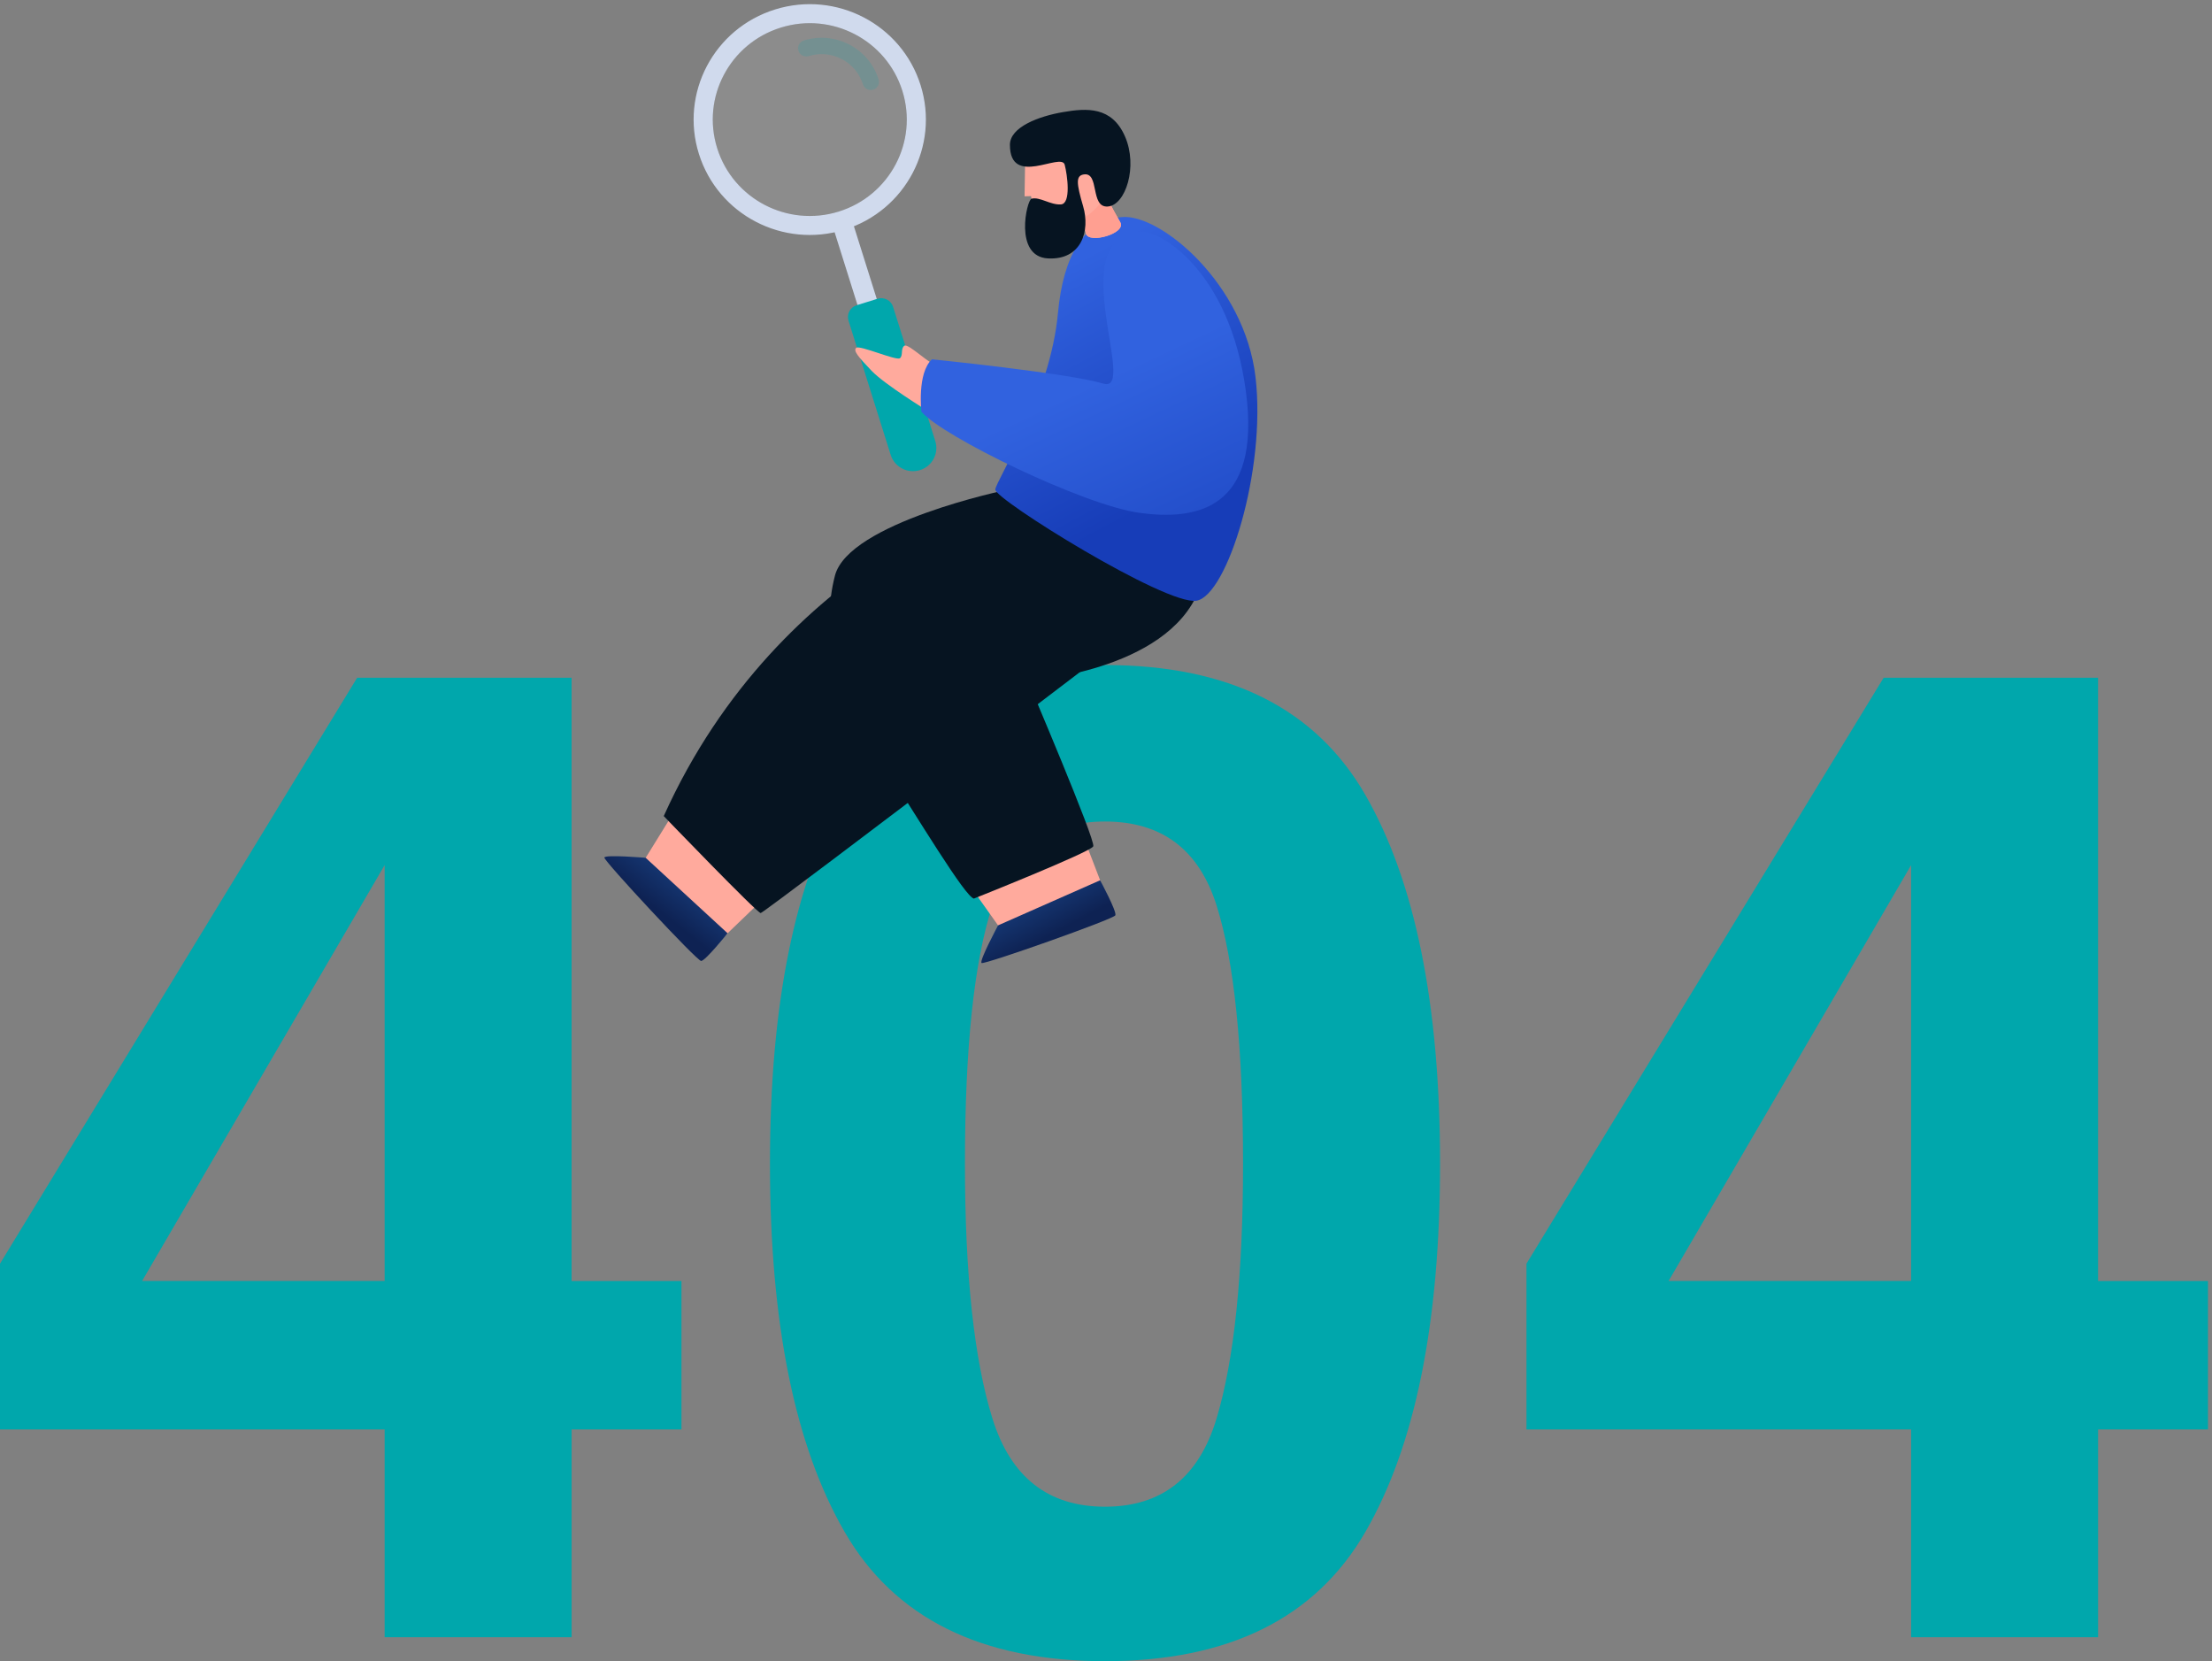
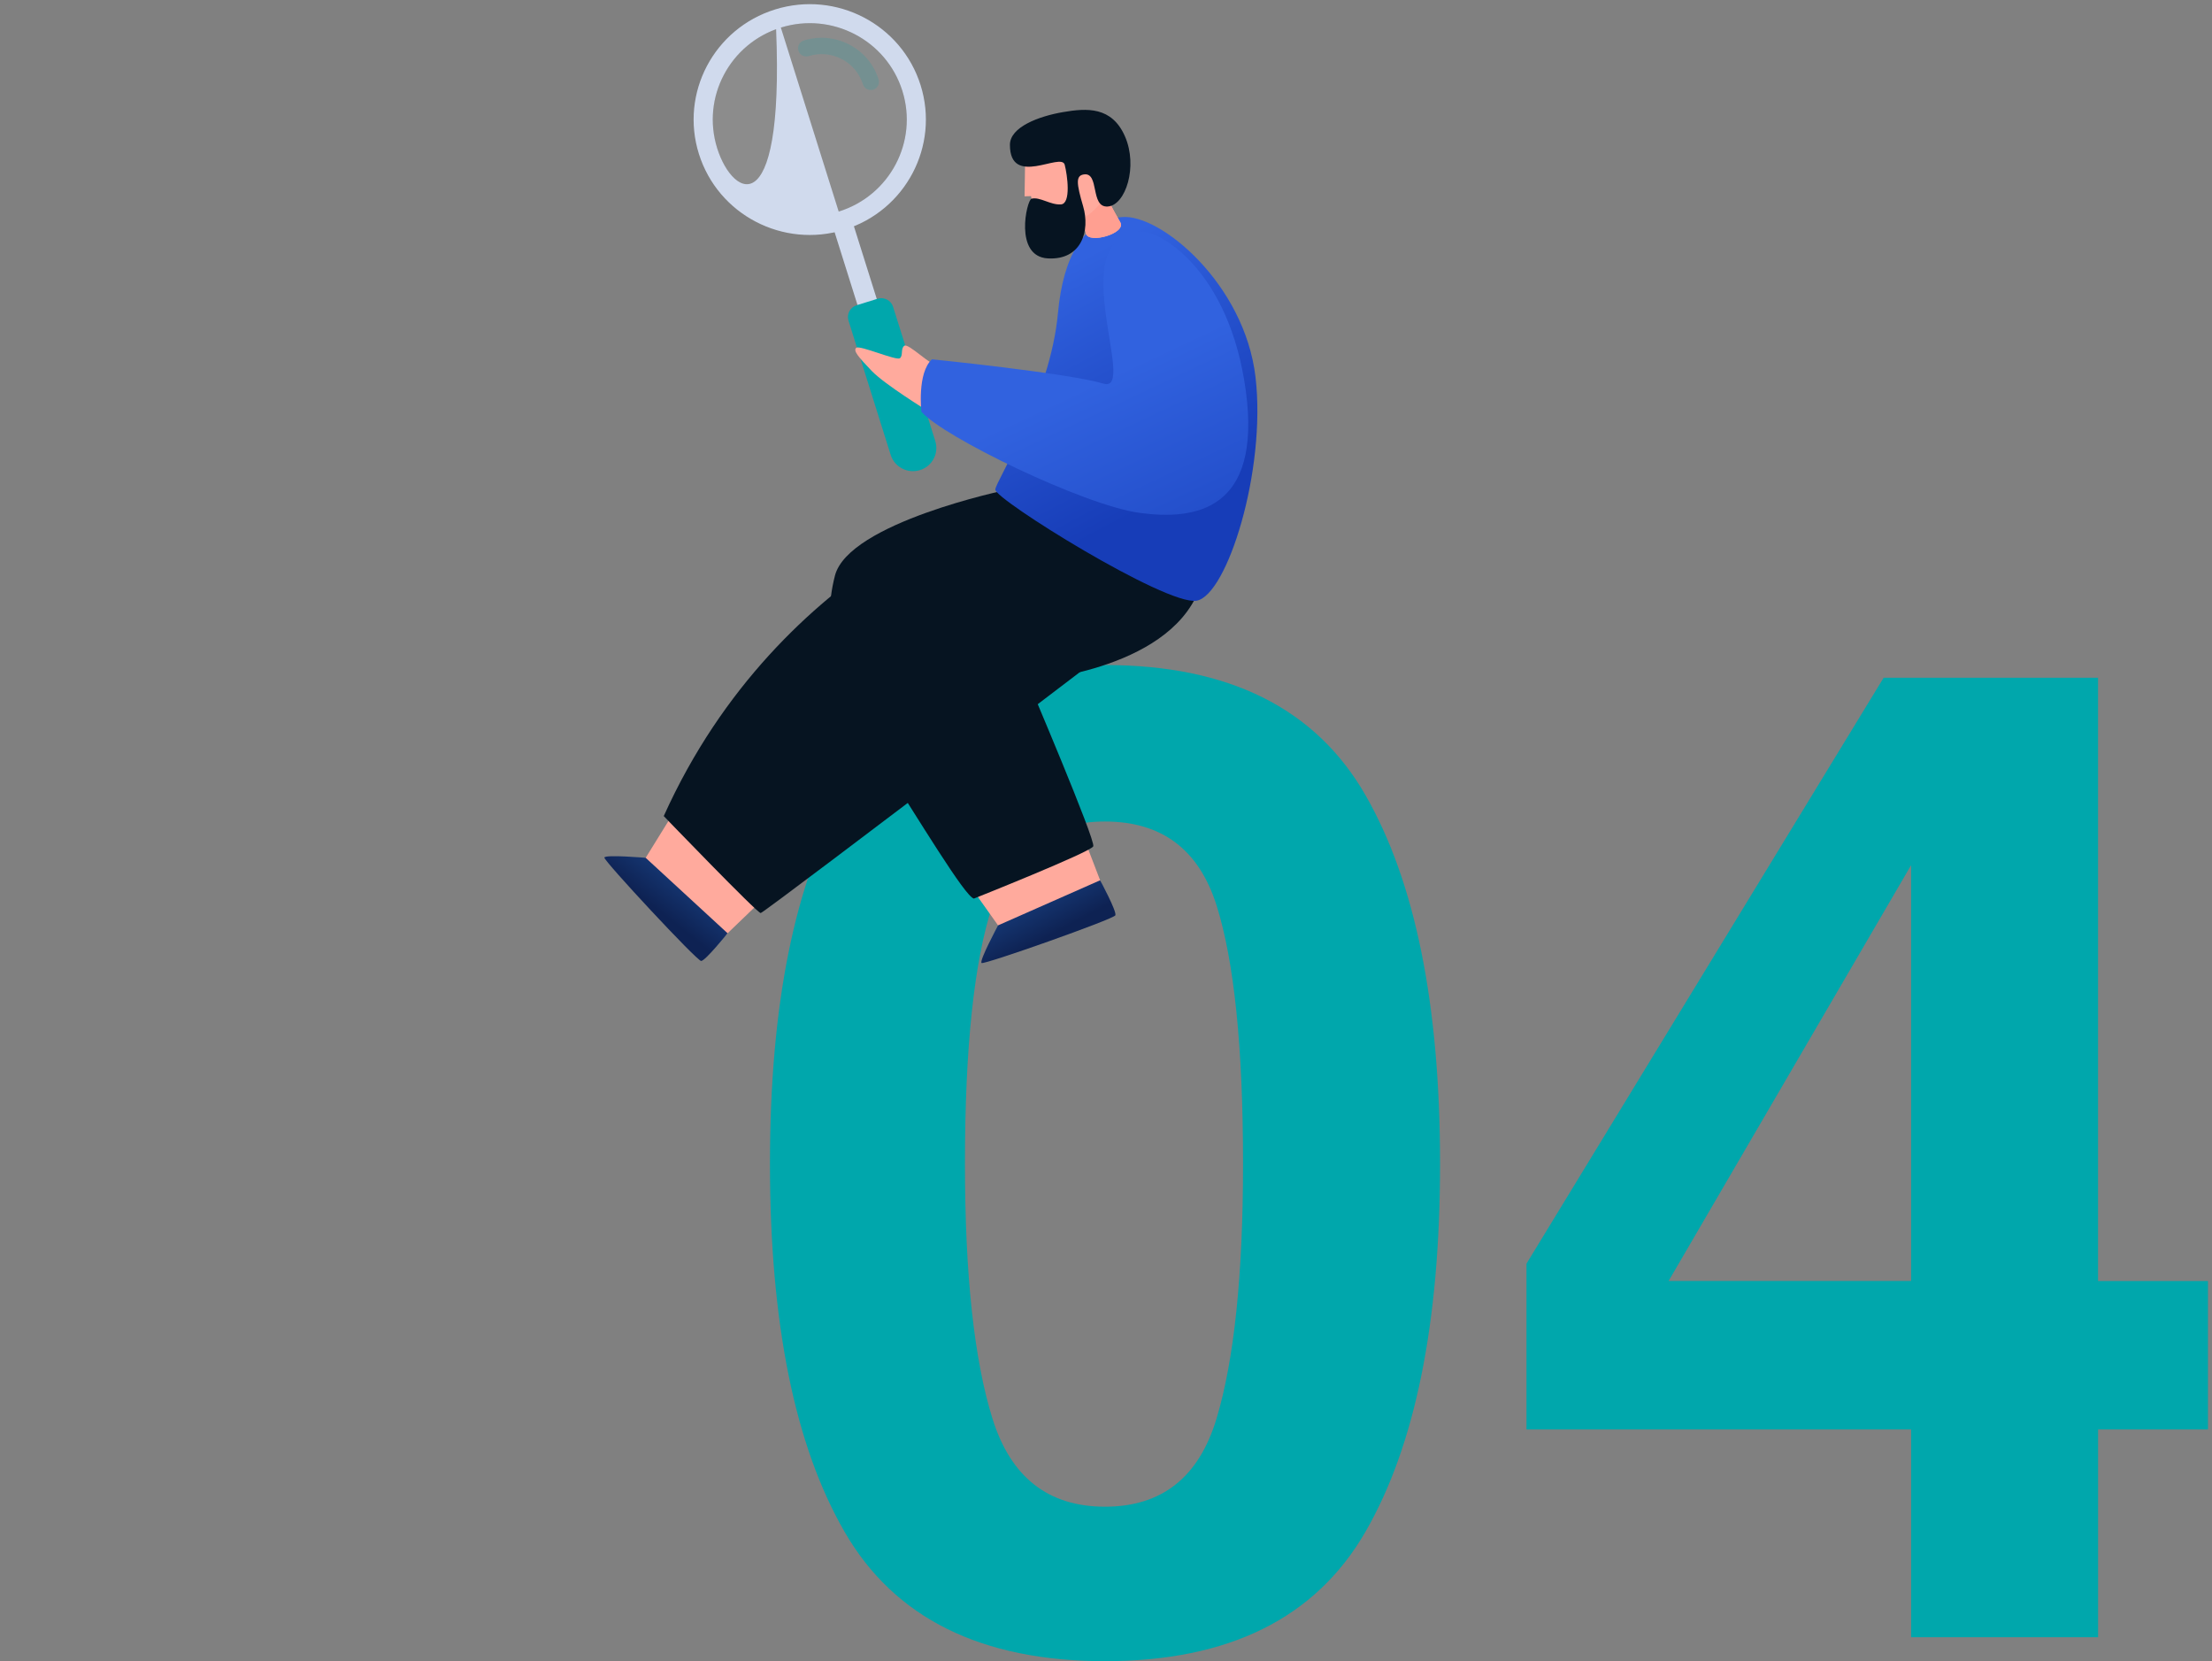
<svg xmlns="http://www.w3.org/2000/svg" width="285" height="214" viewBox="0 0 285 214" fill="none">
  <rect x="0" y="0" width="285" height="214" fill="#808080" stroke="none" />
-   <path d="M87.805 184.151H73.647V210.913H49.558V184.151H0V162.791L46.018 87.307H73.644V165.023H87.803V184.151H87.805ZM49.558 165.02V111.449L18.31 165.02H49.558Z" fill="#00A7AC" />
  <path d="M175.913 102.401C182.332 113.552 185.541 129.395 185.541 149.923C185.541 170.454 182.332 186.267 175.913 197.359C169.494 208.454 158.314 214 142.371 214C126.425 214 115.246 208.454 108.829 197.359C102.41 186.267 99.203 170.454 99.203 149.923C99.203 129.395 102.41 113.552 108.832 102.401C115.248 91.249 126.428 85.674 142.374 85.674C158.314 85.674 169.494 91.251 175.913 102.401ZM127.866 182.734C130.226 190.311 135.06 194.1 142.371 194.1C149.68 194.1 154.472 190.314 156.745 182.734C159.02 175.157 160.156 164.222 160.156 149.923C160.156 134.941 159.02 123.846 156.745 116.639C154.469 109.435 149.68 105.832 142.371 105.832C135.06 105.832 130.226 109.435 127.866 116.639C125.504 123.846 124.326 134.941 124.326 149.923C124.329 164.222 125.507 175.157 127.866 182.734Z" fill="#00A7AC" />
  <path d="M284.481 184.151H270.323V210.913H246.234V184.151H196.676V162.791L242.694 87.307H270.32V165.023H284.481V184.151ZM246.234 165.02V111.449L214.986 165.02H246.234Z" fill="#00A7AC" />
  <path opacity="0.1" d="M116.319 18.898C118.26 12.317 114.464 5.42 107.841 3.491C101.218 1.563 94.275 5.334 92.335 11.915C90.394 18.495 94.189 25.393 100.813 27.321C107.436 29.249 114.378 25.478 116.319 18.898Z" fill="white" />
  <path opacity="0.17" d="M112.19 11.599C111.739 11.599 111.321 11.309 111.18 10.861C110.736 9.448 109.765 8.293 108.445 7.607C107.128 6.921 105.616 6.785 104.196 7.226C103.637 7.398 103.044 7.091 102.868 6.535C102.695 5.98 103.005 5.391 103.564 5.216C105.524 4.608 107.608 4.793 109.429 5.743C111.251 6.689 112.589 8.285 113.203 10.235C113.376 10.79 113.067 11.38 112.508 11.554C112.403 11.583 112.295 11.599 112.19 11.599Z" fill="#00A7AC" />
-   <path d="M99.871 1.216C91.985 3.664 87.589 12 90.051 19.835C92.515 27.671 100.905 32.038 108.791 29.592C116.677 27.144 121.073 18.808 118.612 10.973C116.15 3.135 107.757 -1.232 99.871 1.216ZM108.059 27.256C101.472 29.3 94.462 25.653 92.405 19.105C90.347 12.561 94.019 5.596 100.609 3.552C107.196 1.508 114.205 5.156 116.263 11.703C118.32 18.248 114.646 25.209 108.059 27.256Z" fill="#D0DAED" />
+   <path d="M99.871 1.216C91.985 3.664 87.589 12 90.051 19.835C92.515 27.671 100.905 32.038 108.791 29.592C116.677 27.144 121.073 18.808 118.612 10.973C116.15 3.135 107.757 -1.232 99.871 1.216ZC101.472 29.3 94.462 25.653 92.405 19.105C90.347 12.561 94.019 5.596 100.609 3.552C107.196 1.508 114.205 5.156 116.263 11.703C118.32 18.248 114.646 25.209 108.059 27.256Z" fill="#D0DAED" />
  <path d="M109.891 28.737L107.406 29.509L110.942 40.753L113.427 39.981L109.891 28.737Z" fill="#D0DAED" />
  <path d="M118.529 60.563C116.941 61.056 115.254 60.177 114.758 58.6L109.323 41.31C109.06 40.473 109.53 39.584 110.37 39.323L113.068 38.486C113.91 38.225 114.805 38.692 115.067 39.526L120.502 56.813C121.001 58.394 120.117 60.07 118.529 60.563Z" fill="#00A7AC" />
  <path d="M119.58 52.968C119.58 52.968 113.98 49.536 112.293 47.763C110.602 45.987 109.889 45.182 110.324 44.806C110.76 44.431 115.486 46.498 115.943 46.149C116.4 45.8 116.001 44.934 116.515 44.543C117.029 44.152 120.079 47.276 120.803 47.038C121.522 46.801 120.423 52.415 119.58 52.968Z" fill="#FFAA9D" />
  <path d="M97.248 116.859L93.141 120.807L82.738 111.24L86.16 105.707L97.248 116.859Z" fill="#FFAA9D" />
  <path d="M93.742 120.225C93.742 120.225 90.879 123.789 90.338 123.797C89.8 123.802 77.789 110.893 77.868 110.476C77.946 110.061 83.19 110.507 83.19 110.507L93.742 120.225Z" fill="url(#paint0_linear_2048_326)" />
  <path d="M85.519 105.131C85.519 105.131 97.547 117.623 98.009 117.623C98.473 117.623 155.868 73.843 155.868 73.843L131.537 63.121C131.54 63.118 100.646 71.556 85.519 105.131Z" fill="#061421" />
  <path d="M140.005 108.875L142.041 114.179L129.093 119.915L125.324 114.609L140.005 108.875Z" fill="#FFAA9D" />
  <path d="M129.648 63.118C129.648 63.118 109.335 67.329 107.574 74.163C105.816 80.997 107.414 88.464 113.012 97.204C118.61 105.944 124.304 115.451 125.477 115.761C125.477 115.761 140.518 109.775 140.859 109.029C141.2 108.283 132.435 87.711 132.435 87.711C132.435 87.711 150.291 86.53 154.458 76.072L129.648 63.118Z" fill="#061421" />
  <path d="M128.232 63.055C128.048 64.244 150.234 78.053 154.163 77.386C158.089 76.718 163.17 60.612 161.765 48.587C160.361 36.562 149.52 27.54 144.576 27.962C139.632 28.382 136.986 32.987 136.312 40.311C135.325 51.054 128.439 61.728 128.232 63.055Z" fill="url(#paint1_linear_2048_326)" />
  <path d="M146.787 29.811C149.403 29.584 158.402 34.828 160.507 50.297C162.611 65.767 154.014 67.065 146.787 66.064C139.562 65.063 121.38 56.2 118.717 53.035C118.717 53.035 118.142 48.052 120.076 46.287C120.076 46.287 137.614 48.06 142.168 49.419C146.721 50.774 136.869 30.669 146.787 29.811Z" fill="url(#paint2_linear_2048_326)" />
  <path d="M141.743 113.402C141.743 113.402 143.914 117.422 143.706 117.915C143.499 118.41 126.826 124.295 126.472 124.061C126.118 123.826 128.595 119.211 128.595 119.211L141.743 113.402Z" fill="url(#paint3_linear_2048_326)" />
  <path d="M132.092 19.762L132.008 25.292L132.84 25.266C132.84 25.266 133.506 29.842 136.758 29.12C137.692 28.911 138.884 28.127 139.227 28.283C139.634 28.468 139.81 29.722 139.904 30.085C140.259 31.469 145.137 30.069 144.347 28.651C143.597 27.303 142.476 25.462 142.715 24.951C143.542 23.17 143.778 18.742 139.293 17.264C135.716 16.086 132.131 17.872 132.092 19.762Z" fill="#FFAA9D" />
  <path d="M144.348 28.648C143.597 27.3 142.477 25.459 142.715 24.948C142.715 24.948 140.831 27.827 139.094 28.262C139.091 28.262 139.089 28.265 139.086 28.265C139.141 28.262 139.194 28.262 139.23 28.28C139.637 28.466 139.813 29.72 139.907 30.082C140.259 31.469 145.138 30.069 144.348 28.648Z" fill="#FF9F91" />
  <path d="M139.619 22.474C141.713 22.119 140.414 26.758 142.721 26.604C145.03 26.45 146.639 21.433 144.943 17.567C143.248 13.7 140.025 13.914 136.955 14.443C133.884 14.97 130.118 16.352 130.121 18.659C130.126 24.213 136.742 19.554 137.178 21.222C137.517 22.513 138.036 26.249 136.687 26.335C135.338 26.422 133.968 25.319 132.903 25.6C132.289 25.764 130.604 33.047 135.01 33.289C139.372 33.529 140.474 29.707 139.556 26.583C138.684 23.611 138.595 22.649 139.619 22.474Z" fill="#061421" />
  <defs>
    <linearGradient id="paint0_linear_2048_326" x1="86.946" y1="113.931" x2="84.387" y2="117.145" gradientUnits="userSpaceOnUse">
      <stop stop-color="#14336D" />
      <stop offset="0.966" stop-color="#0E2253" />
    </linearGradient>
    <linearGradient id="paint1_linear_2048_326" x1="135.012" y1="35.491" x2="150.76" y2="65.174" gradientUnits="userSpaceOnUse">
      <stop stop-color="#3162DF" />
      <stop offset="0.965" stop-color="#173DB8" />
    </linearGradient>
    <linearGradient id="paint2_linear_2048_326" x1="139.724" y1="49.804" x2="157.616" y2="87.77" gradientUnits="userSpaceOnUse">
      <stop stop-color="#3162DF" />
      <stop offset="0.965" stop-color="#173DB8" />
    </linearGradient>
    <linearGradient id="paint3_linear_2048_326" x1="133.245" y1="117.131" x2="135.168" y2="120.756" gradientUnits="userSpaceOnUse">
      <stop stop-color="#14336D" />
      <stop offset="0.966" stop-color="#0E2253" />
    </linearGradient>
  </defs>
</svg>